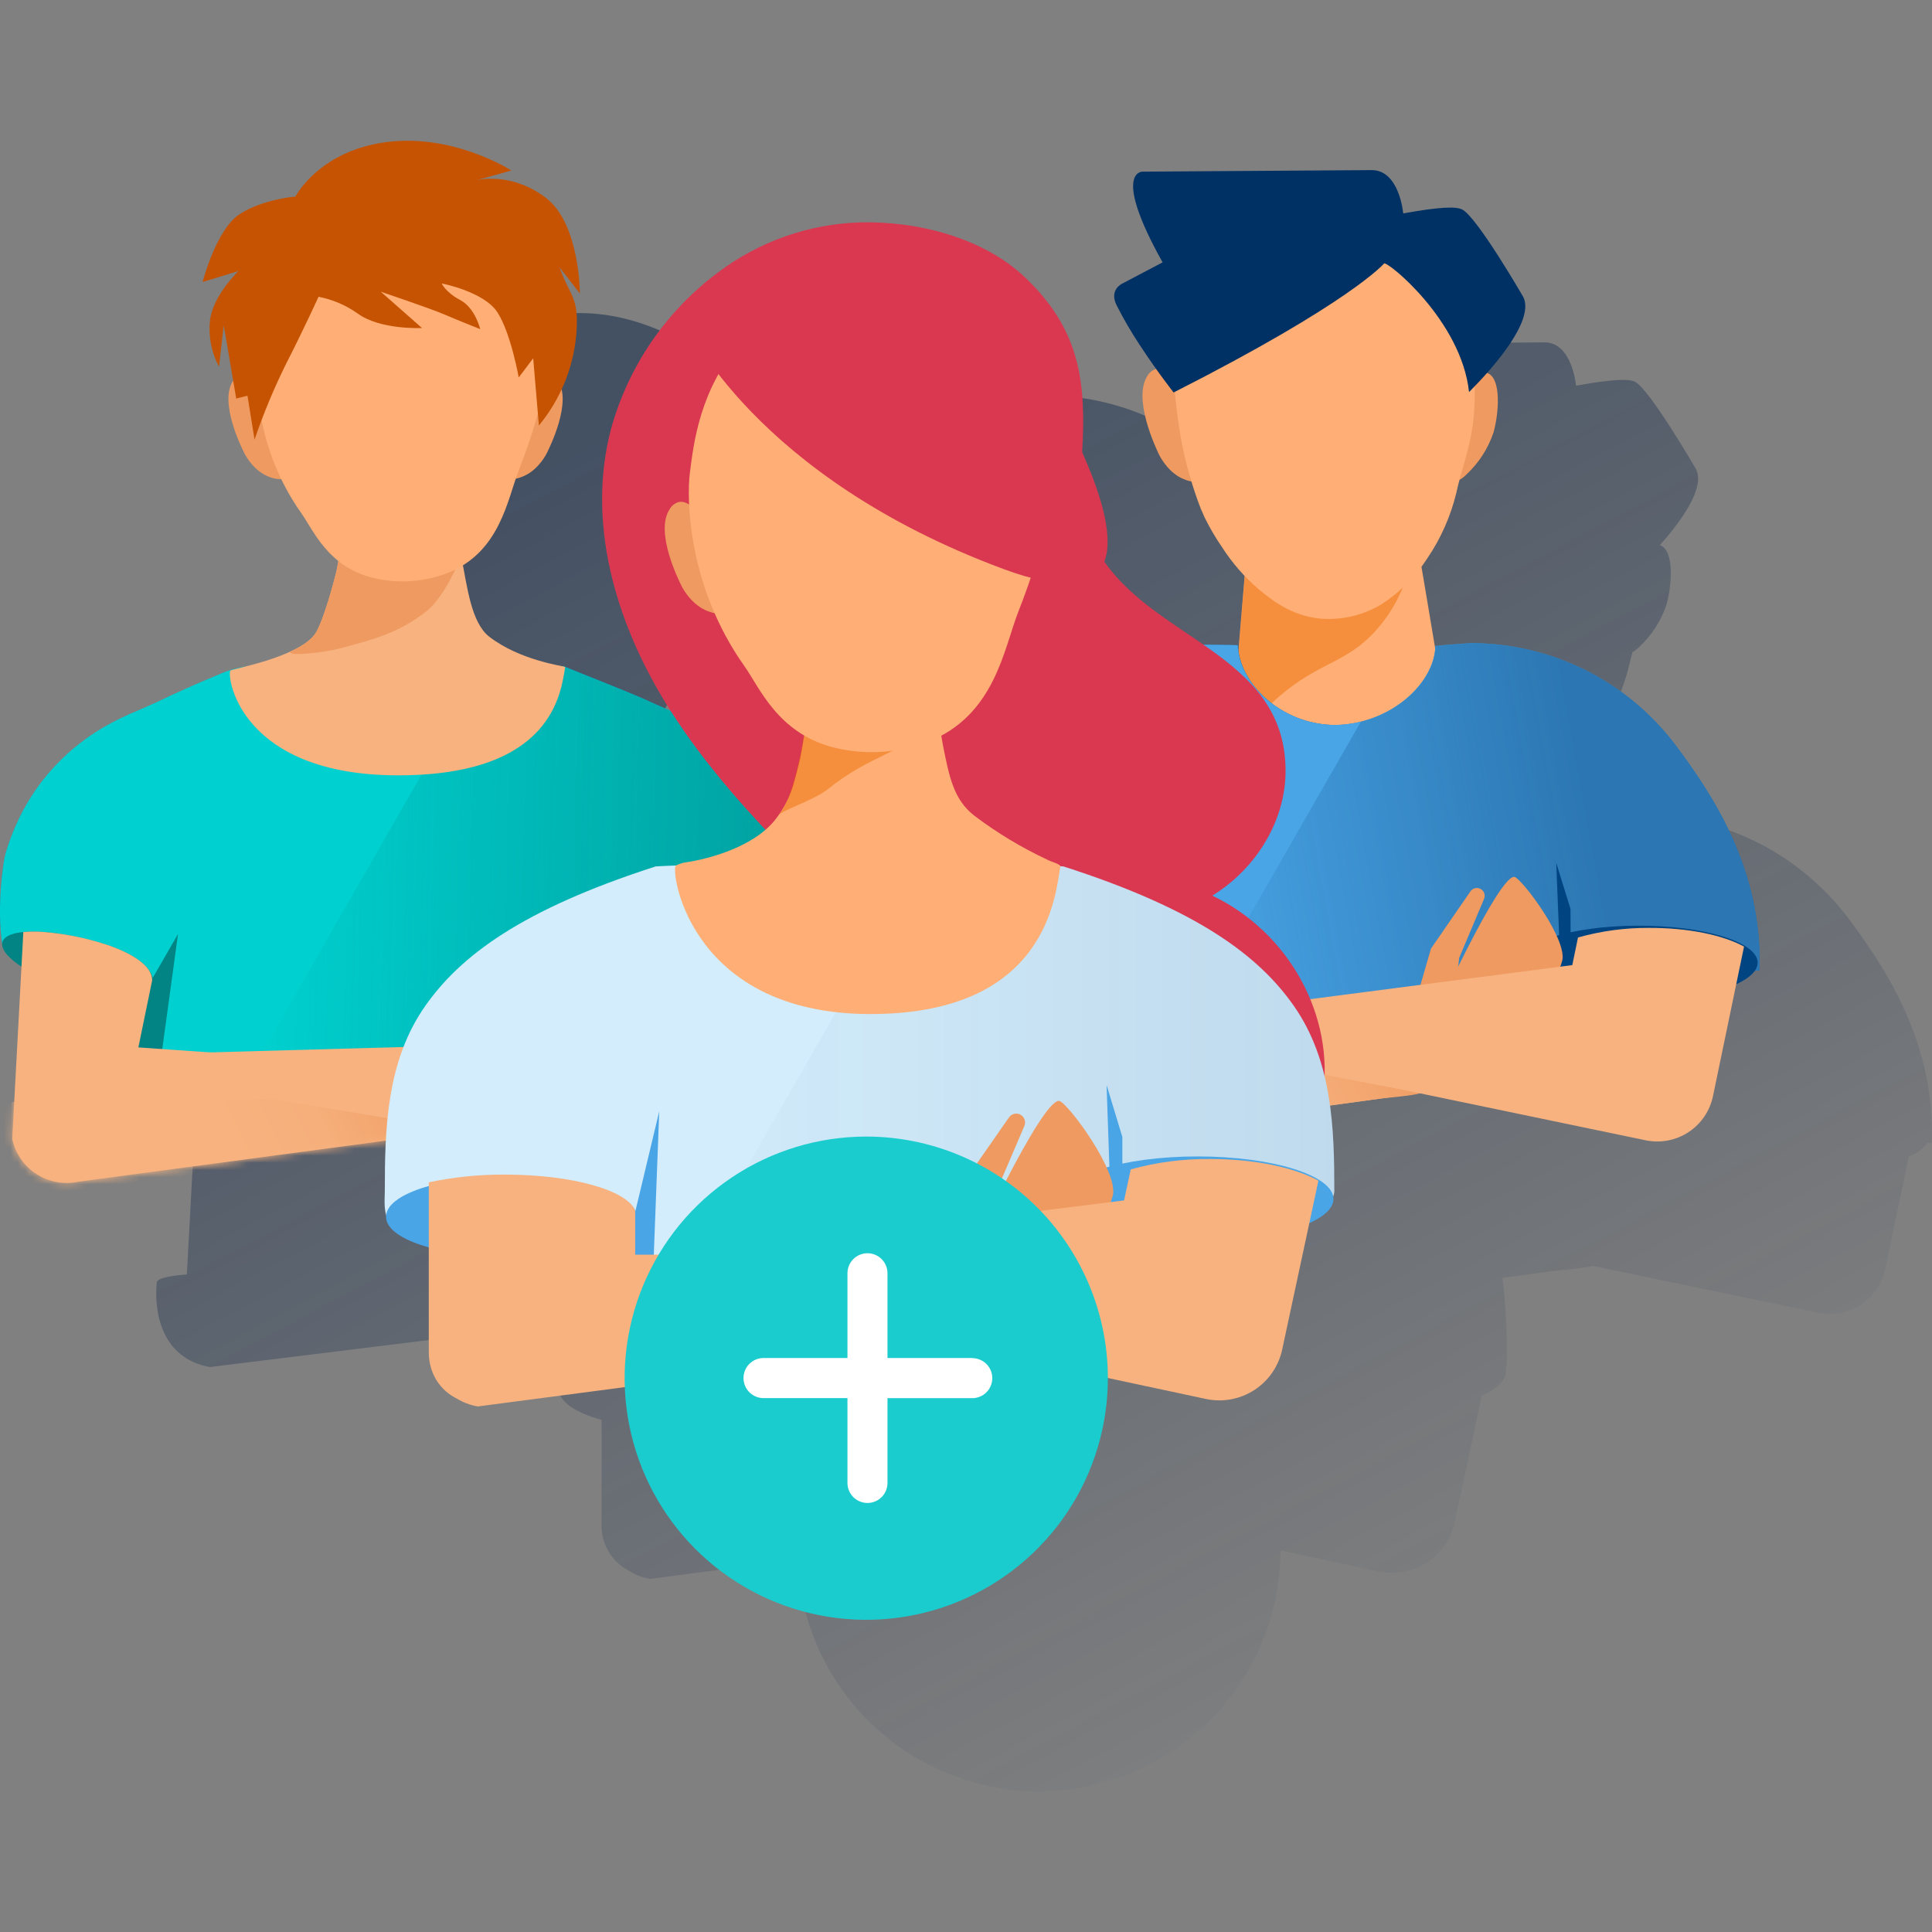
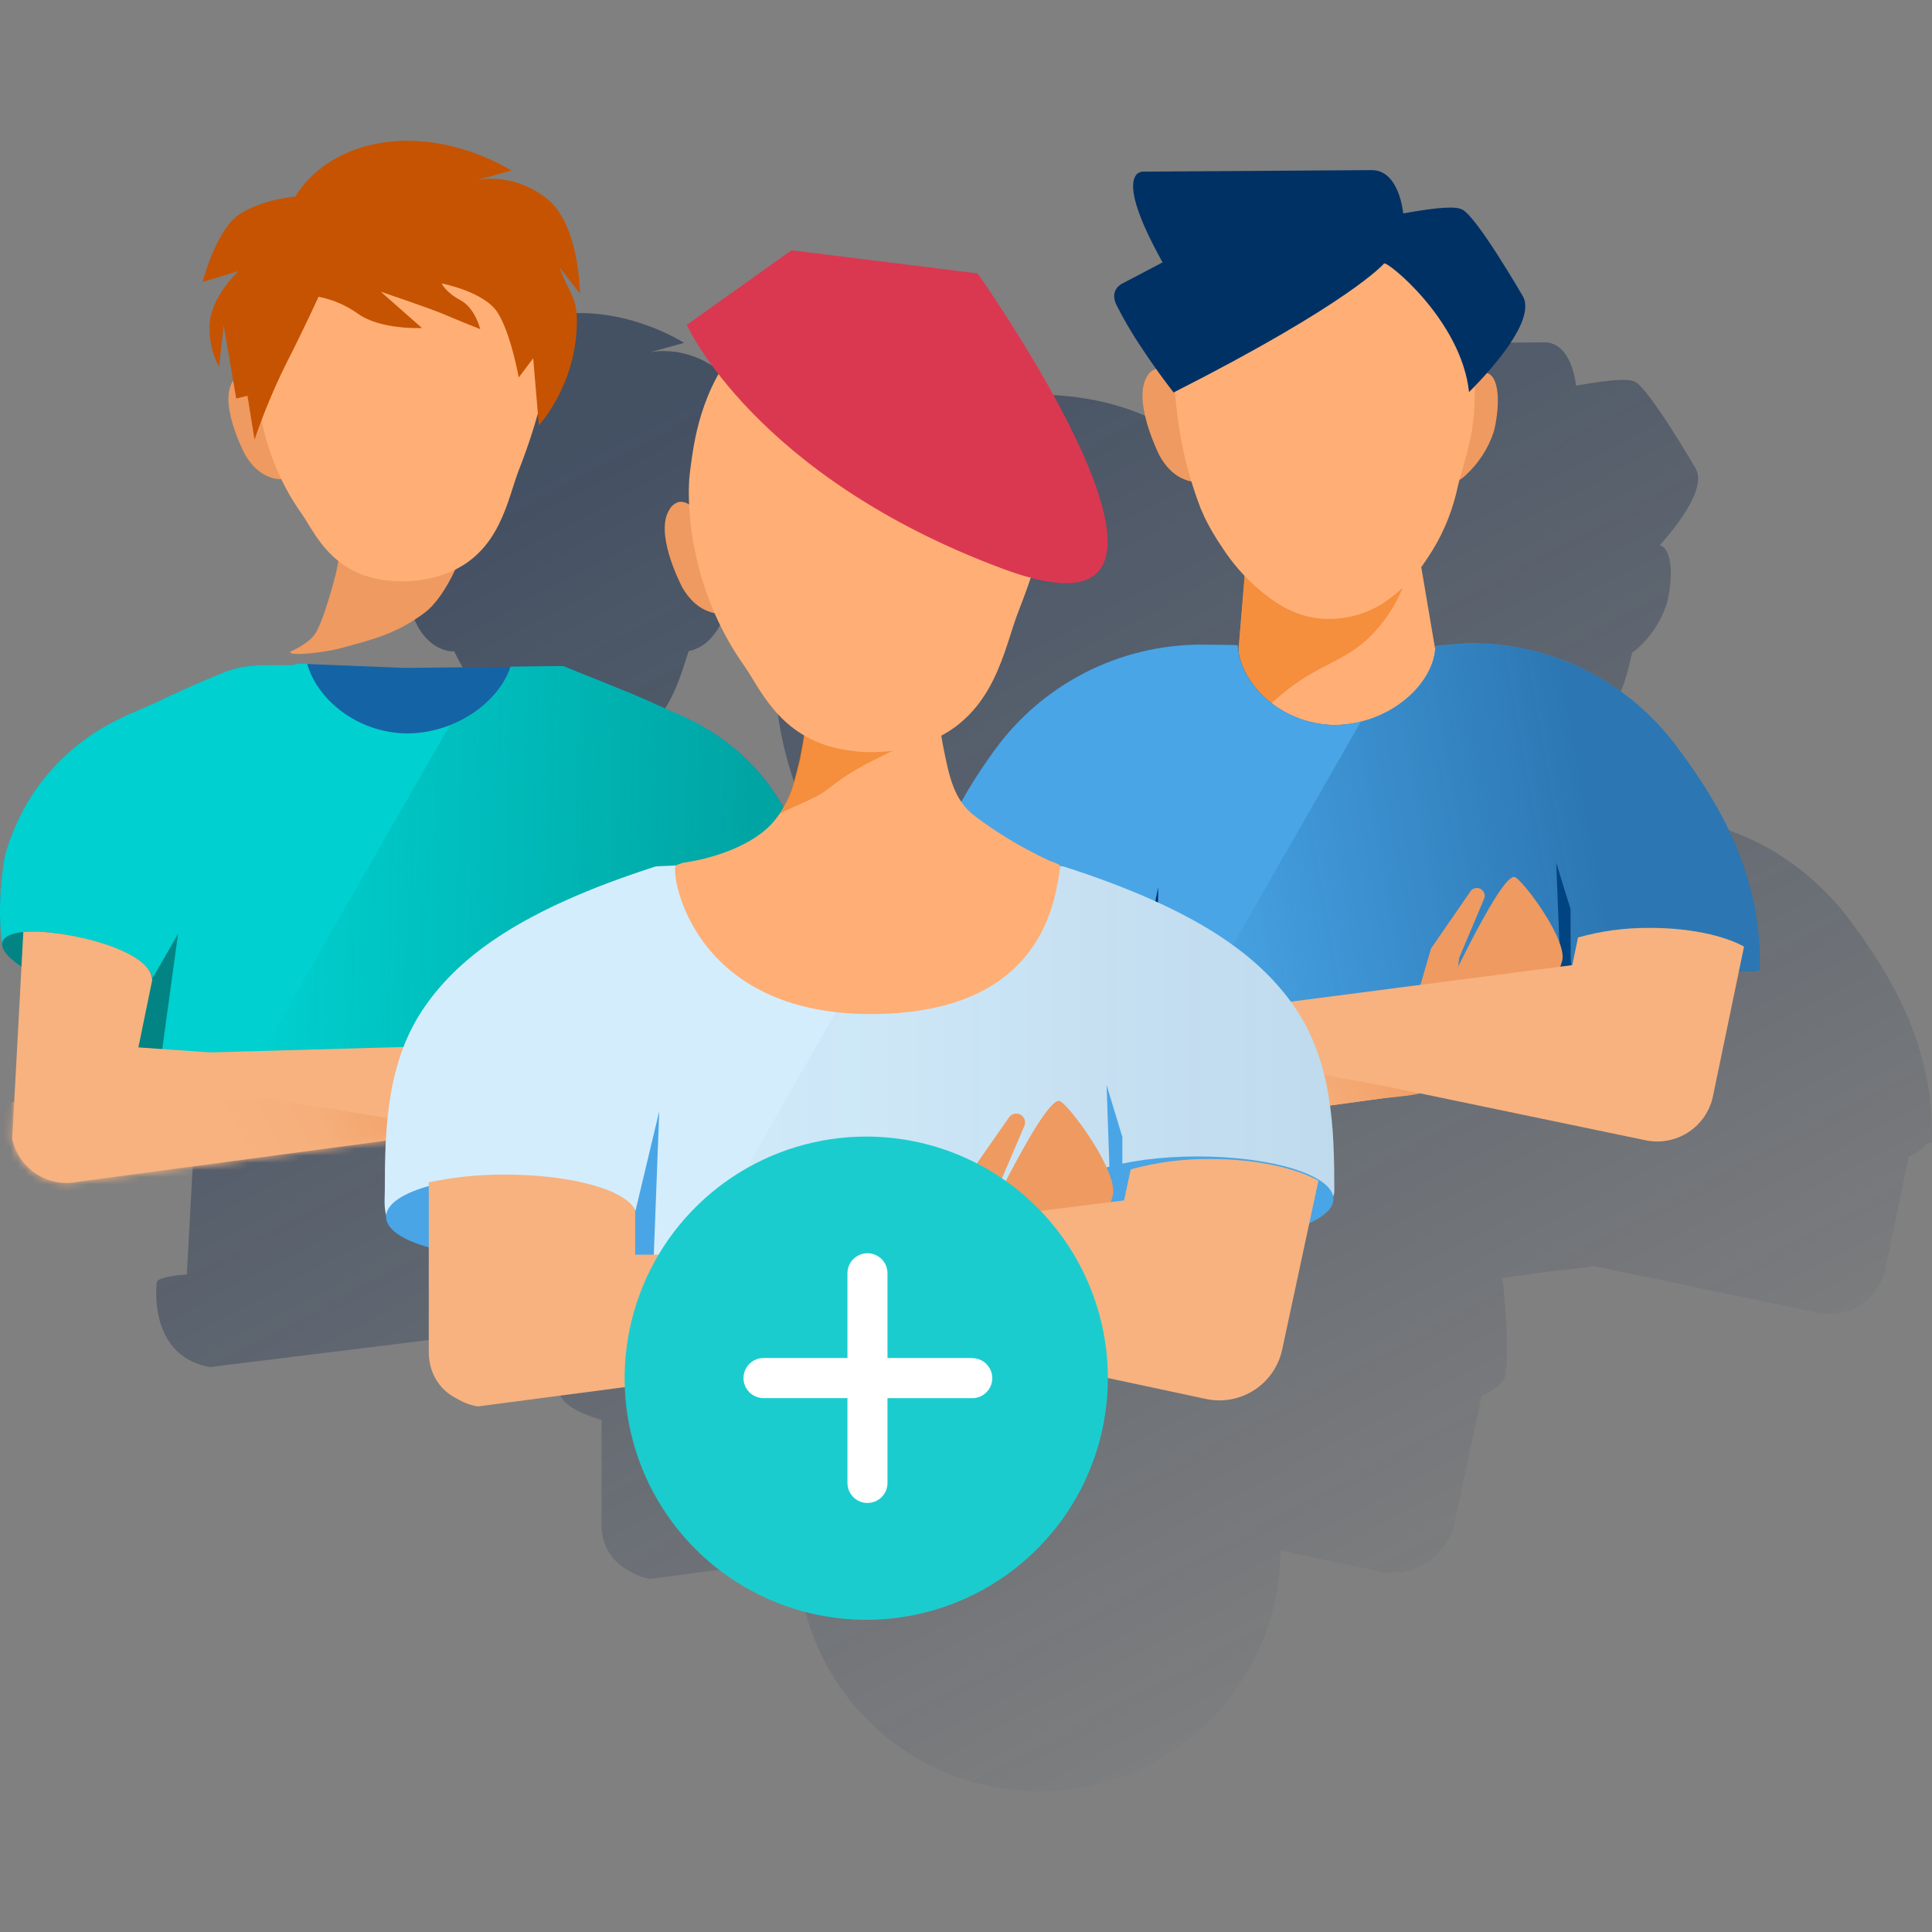
<svg xmlns="http://www.w3.org/2000/svg" width="270" height="270" viewBox="0 0 270 270" fill="none">
  <rect x="0" y="0" width="270" height="270" fill="#808080" stroke="none" />
  <g clip-path="url(#clip0_789_2391)">
    <path d="M258.37 128.406C256.204 125.528 253.626 122.986 250.719 120.861C247.729 118.66 244.409 116.946 240.884 115.782C237.231 114.597 233.412 114.001 229.572 114.016C229.514 114.016 225.998 114.262 224.985 114.378C224.891 114.382 224.799 114.396 224.71 114.422C224.71 114.422 224.71 114.465 224.71 114.484C224.71 114.504 224.71 114.653 224.71 114.74L223.002 104.61L222.785 103.337C223.079 102.936 223.369 102.531 223.639 102.111C225.505 99.358 226.866 96.293 227.657 93.062C227.792 92.421 227.956 91.779 228.139 91.132C228.445 90.971 228.725 90.765 228.969 90.52C230.783 88.87 232.14 86.78 232.91 84.452C233.629 81.818 233.995 77.124 232.129 76.251C232.075 76.251 232.018 76.213 231.965 76.193C234.709 73.101 238.51 68.08 236.952 65.446C236.952 65.446 230.527 54.376 228.491 53.358C227.633 52.928 225.559 52.953 220.252 53.903C220.252 53.903 219.727 47.791 215.8 47.849L183.852 48.066C183.852 48.066 179.424 47.849 186.621 60.748L181.016 63.695C181.016 63.695 179.087 64.544 180.21 66.763C181.175 68.664 182.247 70.508 183.423 72.286C184.253 73.545 185.034 74.698 185.724 75.663H185.671C185.138 75.844 184.696 76.227 184.441 76.729C182.511 79.922 185.623 86.574 186.144 87.655C186.414 88.185 187.591 90.312 189.689 91.089C189.996 91.228 190.321 91.324 190.654 91.374C191.045 92.662 191.474 93.935 191.956 95.189C192.116 95.546 192.313 95.966 192.487 96.395C193.211 97.876 194.046 99.3 194.986 100.655C195.895 102.059 196.933 103.375 198.087 104.586L197.209 115.121C197.173 114.849 197.15 114.575 197.142 114.301C197.142 114.267 195.772 114.243 194.421 114.229H192.376C187.393 110.765 181.918 107.562 178.474 102.57C179.772 99.193 178.122 93.458 175.387 87.341V87.312C175.951 77.501 175.141 70.188 167.326 62.798C161.629 57.41 152.503 54.974 144.365 55.181C137.169 55.403 130.22 57.854 124.477 62.195C117.217 67.618 111.97 75.305 109.567 84.042C106.123 97.008 110.049 110.847 117.285 122.506C117.482 122.834 117.695 123.148 117.897 123.471L115.21 122.275C112.837 121.127 104.7 117.962 102.915 117.205H102.727C101.236 116.891 96.287 115.96 92.568 113.081C90.228 111.272 89.577 106.901 88.868 103.086C93.725 100.052 95.004 94.702 96.243 90.988C96.528 90.939 96.806 90.86 97.073 90.751C99.118 90.013 100.266 88.021 100.527 87.544C100.976 86.646 103.421 81.678 102.645 78.494C103.774 76.062 104.463 73.449 104.68 70.776C105.081 65.509 103.846 65.682 102.321 61.433L105.177 65.108C105.177 65.108 105.177 55.427 100.484 51.785C95.631 48.027 90.778 49.253 90.778 49.253L95.602 47.916C95.602 47.916 86.499 42.002 76.263 44.275C68.29 46.05 65.454 51.558 65.454 51.558C65.454 51.558 60.842 51.91 57.605 54.062C54.368 56.213 52.487 63.502 52.487 63.502L57.523 61.958C57.523 61.958 53.877 65.374 53.51 68.992C53.3 71.186 53.745 73.393 54.788 75.335L55.444 69.546L56.766 77.264C56.766 77.298 56.722 77.322 56.703 77.356C54.817 80.327 57.856 86.521 58.367 87.519C58.628 88.002 59.771 89.989 61.816 90.727C62.342 90.944 62.908 91.046 63.476 91.026C64.269 92.682 65.201 94.266 66.264 95.763C67.422 97.394 68.729 100.298 71.449 102.473C71.367 102.922 71.29 103.37 71.199 103.819C70.977 104.818 69.293 111.315 68.063 112.839C67.89 113.056 67.7 113.257 67.494 113.442L67.282 113.621L67.19 113.693L66.881 113.93C64.334 115.748 59.93 116.867 57.716 117.422C57.364 117.494 57.012 117.586 56.65 117.692L56.414 117.769C55.95 117.915 55.494 118.086 55.049 118.281C52.208 119.443 49.656 120.586 47.514 121.595L46.139 122.246L43.245 123.529C42.637 123.77 42.015 124.04 41.373 124.359L41.132 124.465C40.939 124.556 40.741 124.662 40.548 124.764C39.883 125.097 39.212 125.454 38.532 125.859C38.17 126.071 37.818 126.293 37.466 126.524C36.016 127.466 34.649 128.529 33.38 129.703C32.99 130.065 32.609 130.432 32.237 130.813C31.866 131.194 31.6 131.493 31.272 131.84C29.834 133.473 28.582 135.261 27.539 137.17C27.269 137.653 27.013 138.169 26.772 138.68C26.041 140.209 25.436 141.795 24.963 143.422C24.821 144.007 24.713 144.6 24.64 145.197C24.48 146.326 24.317 147.87 24.244 149.582C24.153 151.231 24.171 152.884 24.297 154.531C24.341 154.975 24.389 155.414 24.452 155.848C24.273 156.784 25.291 157.975 27.134 159.196L26.116 178.095C24.529 178.225 21.972 178.539 21.905 179.219C21.504 183.237 22.503 189.831 29.333 191.047L77.986 185.046C77.923 186.903 77.913 188.746 77.913 190.555C77.913 191.433 77.759 192.687 78.101 193.932C78.097 194.004 78.097 194.076 78.101 194.149C78.101 195.871 80.364 197.405 84.073 198.427V213.087C84.039 214.417 84.383 215.73 85.067 216.871C85.75 218.013 86.744 218.938 87.932 219.536C88.822 220.109 89.82 220.491 90.865 220.66L111.448 217.954C111.811 226.769 115.61 235.091 122.031 241.141C128.453 247.191 136.987 250.487 145.808 250.324C154.629 250.162 163.036 246.553 169.23 240.271C175.424 233.989 178.913 225.532 178.951 216.709V216.671L192.646 219.599C193.799 219.845 194.989 219.862 196.149 219.649C197.308 219.435 198.414 218.995 199.404 218.354C200.393 217.713 201.247 216.884 201.916 215.913C202.584 214.942 203.055 213.849 203.302 212.696L207.074 195.041C209.211 194.076 210.451 192.914 210.451 191.664C210.449 191.545 210.438 191.425 210.417 191.307C210.515 191.072 210.567 190.82 210.571 190.565C210.644 186.566 210.444 182.568 209.973 178.597L217.286 177.594C218.482 177.468 221.627 177.217 222.558 176.899L254.086 183.459C255.108 183.672 256.161 183.681 257.186 183.486C258.211 183.292 259.188 182.897 260.06 182.325C260.933 181.753 261.684 181.015 262.272 180.153C262.859 179.29 263.27 178.321 263.483 177.299L266.739 161.656C267.759 161.264 268.658 160.612 269.349 159.765C269.563 159.767 269.776 159.734 269.98 159.668C269.983 159.664 269.984 159.659 269.984 159.654C269.984 159.649 269.983 159.644 269.98 159.64C270.444 145.289 263.044 134.672 258.37 128.406Z" fill="url(#paint0_linear_789_2391)" />
    <path d="M112.205 119.362C111.573 117.185 110.71 115.083 109.629 113.091C108.364 110.771 106.79 108.634 104.95 106.738C103.081 104.815 100.964 103.149 98.655 101.784C97.777 101.258 96.904 100.819 96.055 100.39L95.809 100.284C95.192 99.99 94.579 99.719 93.99 99.478L91.048 98.166C88.675 97.018 80.542 93.854 78.752 93.101L56.5 93.342L41.812 92.749C40.037 93.497 35.541 92.108 30.852 94.196C27.384 95.619 24.326 97.013 21.943 98.161L19.049 99.444C18.441 99.686 17.819 99.956 17.172 100.274L16.931 100.38C16.082 100.792 15.215 101.257 14.331 101.774C12.033 103.143 9.924 104.809 8.06 106.728C6.215 108.63 4.635 110.772 3.362 113.096C2.28 115.087 1.417 117.19 0.786 119.367C0.492 120.331 -0.459 126.742 0.332 131.942C0.776 134.836 4.375 131.407 5.021 134.513L14.76 137.002L13.728 156.297L20.438 162.66L60.957 156.591L91.829 159.592L99.248 156.263L98.216 136.968L107.955 134.479C108.602 131.373 112.2 134.793 112.639 131.908C113.449 126.737 112.499 120.346 112.205 119.362Z" fill="#1464A5" />
    <path d="M112.656 131.944C112.217 134.838 108.619 131.413 107.972 134.52L98.233 137.009L98.305 138.359C94.099 138.133 90.945 137.949 90.945 137.949C90.945 140.134 95.363 146.15 99 151.345L99.266 156.284L93.569 158.851L57.873 154.837L29.48 159.574L19.013 161.32L13.707 156.284L13.914 152.425C18.159 146.55 22.968 140.038 22.968 137.93C22.968 137.93 19.259 139.522 14.522 141.027L14.729 136.965L4.99 134.476C4.344 131.37 0.745 134.79 0.306 131.905C-0.485 126.705 0.461 120.328 0.76 119.33C1.39 117.153 2.254 115.05 3.336 113.059C4.6 110.737 6.174 108.599 8.015 106.701C9.877 104.779 11.985 103.114 14.285 101.747C15.163 101.226 16.037 100.782 16.885 100.353L17.127 100.247C17.768 99.928 18.39 99.658 18.998 99.417L21.892 98.134C24.275 96.986 27.329 95.592 30.802 94.169C35.5 92.075 39.967 93.465 41.761 92.722L42.929 92.765C44.275 97.589 49.721 102.413 56.918 102.504C58.933 102.485 60.928 102.103 62.807 101.376C67.101 99.726 70.289 96.479 71.355 93.175L78.716 93.093C80.501 93.846 88.639 97.01 91.012 98.158L93.95 99.47C94.543 99.711 95.156 99.981 95.773 100.276L96.019 100.382C96.868 100.792 97.736 101.25 98.619 101.776C100.926 103.143 103.043 104.809 104.914 106.73C106.751 108.628 108.325 110.765 109.593 113.083C110.673 115.075 111.537 117.177 112.169 119.354C112.502 120.352 113.452 126.744 112.656 131.944Z" fill="#00D0CF" />
    <path d="M112.655 131.941C112.216 134.835 108.617 131.41 107.971 134.517L98.232 137.006L98.304 138.356C94.098 138.13 90.943 137.946 90.943 137.946C90.943 140.132 95.362 146.147 98.999 151.342L99.264 156.281L93.567 158.848L57.871 154.834L29.479 159.571L62.83 101.406C67.123 99.757 70.312 96.51 71.378 93.206L78.739 93.124C80.524 93.876 88.661 97.041 91.035 98.189L93.972 99.501C94.566 99.742 95.178 100.012 95.796 100.307L96.042 100.413C96.891 100.823 97.759 101.281 98.642 101.807C100.949 103.174 103.065 104.84 104.937 106.761C106.774 108.659 108.348 110.796 109.616 113.114C110.696 115.106 111.56 117.208 112.192 119.385C112.5 120.349 113.451 126.741 112.655 131.941Z" fill="url(#paint1_linear_789_2391)" />
    <path d="M20.988 137.279L24.881 130.525L22.165 150.341L20.597 151.248L17.447 145.585" fill="#028484" />
    <path d="M0.346 131.641C-0.248 133.643 4.967 136.947 12.014 139.002C19.062 141.057 18.41 140.994 18.989 139.002C19.341 137.801 21.401 136.87 21.401 136.87C20.919 134.323 16.93 132.606 14.166 131.795C7.099 129.707 0.953 129.644 0.346 131.641Z" fill="#028484" />
    <path d="M14.133 131.776C16.863 132.577 21.268 134.439 21.268 136.99L19.338 146.377L84.579 150.931C83.648 151.698 81.647 155.605 80.383 155.871L10.95 165.147C8.931 165.579 6.823 165.191 5.09 164.07C3.357 162.948 2.14 161.184 1.707 159.165L3.261 130.247C4.14 130.174 5.023 130.165 5.904 130.223C8.696 130.437 11.455 130.958 14.133 131.776Z" fill="#F7B27F" />
-     <path d="M78.989 93.214C78.386 96.735 77.305 108.355 55.647 108.355C33.887 108.355 31.683 94.945 32.184 93.71C32.898 93.382 41.349 91.892 43.916 88.757C45.141 87.232 46.81 80.735 47.046 79.736C47.489 77.572 47.789 75.38 47.943 73.176C47.996 72.525 48.054 71.835 48.117 71.068C48.286 68.936 48.474 66.244 48.701 62.867C48.723 62.435 48.799 62.007 48.927 61.594C49.009 61.347 49.117 61.109 49.251 60.885C51.58 56.978 61.334 56.326 63.592 59.438C64.185 60.258 64.112 61.155 64.021 62.134V62.264C63.81 64.496 63.72 66.738 63.751 68.979C63.751 69.462 63.751 69.915 63.751 70.368C63.751 71.145 63.818 71.883 63.862 72.582C63.963 74.411 64.18 76.232 64.513 78.033C65.304 82.047 65.854 87.015 68.372 88.978C72.689 92.312 78.613 93.03 78.989 93.214Z" fill="#F7B27F" />
    <path d="M63.744 79.33C63.917 78.925 64.101 78.505 64.265 78.062L64.361 77.275C64.109 75.719 63.938 74.151 63.85 72.577C63.802 71.868 63.753 71.13 63.739 70.363V70.122L48.226 69.533C48.182 70.073 48.144 70.604 48.1 71.077C48.038 71.844 47.98 72.524 47.927 73.185C47.772 75.389 47.474 77.58 47.034 79.745C46.812 80.744 45.105 87.246 43.904 88.77C43.19 89.668 41.974 90.43 40.57 91.071C40.194 91.78 45.394 91.197 47.603 90.589C52.461 89.296 55.563 88.457 59.335 85.635C60.767 84.564 62.33 82.446 63.744 79.33Z" fill="#EF9A60" />
    <path d="M92.024 137.279L88.131 130.525L90.842 150.341L92.415 151.248L95.564 145.585" fill="#1973B8" />
    <path d="M112.664 131.641C113.252 133.643 108.023 136.947 100.99 139.002C93.957 141.057 94.594 140.994 94.02 139.002C93.663 137.801 91.608 136.87 91.608 136.87C92.09 134.323 96.075 132.606 98.844 131.795C105.91 129.707 112.08 129.644 112.664 131.641Z" fill="#1973B8" />
    <path d="M66.555 151.841L69.71 141.142L69.797 140.848L69.894 140.713L75.161 133.144C75.224 133.014 75.314 132.898 75.423 132.803C75.533 132.709 75.66 132.637 75.799 132.594C75.937 132.55 76.082 132.535 76.226 132.549C76.371 132.564 76.51 132.607 76.637 132.678C76.763 132.748 76.875 132.843 76.963 132.958C77.052 133.072 77.116 133.204 77.152 133.344C77.188 133.484 77.196 133.631 77.173 133.774C77.151 133.917 77.1 134.054 77.023 134.177L76.984 134.273L73.309 142.83L73.613 142.121L72.286 153.264C72.179 154.037 71.773 154.736 71.155 155.212C70.537 155.688 69.758 155.903 68.984 155.81C68.209 155.717 67.502 155.324 67.015 154.715C66.528 154.107 66.298 153.331 66.377 152.555C66.396 152.392 66.429 152.231 66.473 152.073L66.555 151.841Z" fill="#EF9A60" />
    <path d="M70.741 157.216C71.319 157.964 73.741 159.594 74.436 159.063C78.406 156.005 86.837 146.218 87.672 142.817C88.81 140.063 82.158 131.144 81.227 131.09C79.076 130.965 70.384 149.763 70.384 149.763C63.611 156.348 69.178 155.175 70.741 157.216Z" fill="#EF9A60" />
    <mask id="mask0_789_2391" style="mask-type:luminance" maskUnits="userSpaceOnUse" x="1" y="130" width="84" height="36">
      <path d="M14.136 131.781C16.866 132.582 21.27 134.444 21.27 136.996L19.34 147.222L84.582 150.936C83.651 151.703 81.649 155.611 80.385 155.876L10.952 165.152C8.933 165.584 6.825 165.197 5.092 164.075C3.359 162.953 2.142 161.189 1.71 159.171L3.263 130.252C4.142 130.179 5.026 130.171 5.906 130.228C8.698 130.442 11.458 130.963 14.136 131.781Z" fill="white" />
    </mask>
    <g mask="url(#mask0_789_2391)">
      <path d="M71.724 158.744C66.495 157.533 52.608 155.189 46.805 153.52L3.222 153.92C3.222 153.92 -2.127 154.142 -2.224 155.126C-2.624 159.145 -1.626 165.739 5.205 166.954L65.294 159.545C66.249 159.419 70.518 159.145 71.724 158.744Z" fill="url(#paint2_linear_789_2391)" />
    </g>
    <path d="M98.872 131.777C96.142 132.577 91.738 134.439 91.738 136.991L93.715 145.278L24.49 147.208C25.421 147.98 30.471 152.263 31.725 152.543L101.187 164.072C103.204 164.505 105.311 164.121 107.044 163.002C108.777 161.883 109.995 160.121 110.43 158.105L109.764 130.276C108.884 130.211 108.001 130.211 107.121 130.276C104.325 130.475 101.559 130.978 98.872 131.777Z" fill="#F7B27F" />
    <path d="M37.716 55.46C37.716 55.46 35.593 51.847 33.736 52.272C33.22 52.437 32.789 52.797 32.535 53.275C30.649 56.246 33.688 62.44 34.199 63.438C34.46 63.921 35.603 65.908 37.648 66.651C38.44 66.98 39.315 67.046 40.147 66.839C40.448 66.758 40.733 66.628 40.991 66.453C43.22 64.36 37.716 55.46 37.716 55.46Z" fill="#EF9A60" />
-     <path d="M72.846 55.46C72.846 55.46 74.964 51.847 76.821 52.272C77.338 52.435 77.769 52.796 78.022 53.275C79.913 56.246 76.869 62.44 76.363 63.438C76.102 63.921 74.954 65.908 72.909 66.651C72.118 66.98 71.242 67.046 70.41 66.839C70.111 66.758 69.828 66.627 69.571 66.453C67.343 64.36 72.846 55.46 72.846 55.46Z" fill="#EF9A60" />
    <path d="M36.028 50.235C35.666 53.096 35.777 62.777 42.091 71.691C43.785 74.074 45.806 79.188 52.096 80.755C55.532 81.59 59.14 81.368 62.448 80.118C69.948 77.224 70.918 69.694 72.549 65.585C75.534 58.002 76.764 51.523 76.557 50.052C76.147 46.965 75.24 40.139 69.621 34.582C67.698 32.777 65.432 31.377 62.958 30.465C60.483 29.554 57.851 29.149 55.217 29.276C52.632 29.393 50.096 30.028 47.761 31.143C45.426 32.259 43.339 33.832 41.623 35.769C37.19 40.974 36.472 46.685 36.028 50.235Z" fill="#FFAF75" />
    <path d="M35.573 61.435C36.813 57.805 38.289 54.26 39.992 50.822C42.524 45.868 44.516 41.474 44.516 41.474C46.474 41.853 48.329 42.644 49.958 43.794C53.141 46.139 58.973 45.84 58.973 45.84L53.214 40.765C53.214 40.765 60.184 43.124 61.964 43.891C63.744 44.658 67.116 45.999 67.116 45.999C67.116 45.999 66.402 43.032 64.328 41.937C62.253 40.842 61.732 39.612 61.732 39.612C61.732 39.612 67.641 40.746 69.518 43.65C71.394 46.553 72.494 52.752 72.494 52.752L74.515 50.07L75.311 59.462C78.314 55.835 80.14 51.379 80.545 46.688C80.95 41.421 79.71 41.595 78.186 37.345L81.042 41.025C81.042 41.025 81.042 31.339 76.348 27.697C71.496 23.94 66.643 25.17 66.643 25.17L71.467 23.829C71.467 23.829 62.331 17.915 52.085 20.192C44.111 21.962 41.28 27.471 41.28 27.471C41.28 27.471 36.663 27.823 33.427 29.974C30.19 32.126 28.309 39.414 28.309 39.414L33.345 37.871C33.345 37.871 29.698 41.286 29.331 44.908C29.123 47.101 29.568 49.306 30.61 51.247L31.266 45.458L33.012 55.699L34.584 55.299L35.573 61.435Z" fill="#C65302" />
-     <path d="M202.048 99.435C201.634 100.149 196.535 106.159 187.235 106.622C178.34 107.071 172.923 100.409 172.349 99.681L174.688 71.462L197.427 72.229L198.874 80.507L202.048 99.435Z" fill="#FFAF75" />
+     <path d="M202.048 99.435C201.634 100.149 196.535 106.159 187.235 106.622C178.34 107.071 172.923 100.409 172.349 99.681L174.688 71.462L197.427 72.229L202.048 99.435Z" fill="#FFAF75" />
    <path opacity="0.48" d="M196.5 80.882C195.491 83.867 193.819 86.585 191.609 88.831C187.75 92.666 184.195 92.729 178.98 97.152C177.297 98.564 175.772 100.154 174.432 101.894C174.094 101.576 173.694 101.195 173.317 100.789C173.023 100.452 172.603 100.008 172.353 99.709C173.134 90.298 173.906 81.301 174.687 71.895L197.422 72.662C197.116 75.395 196.809 78.135 196.5 80.882Z" fill="#EA6B02" />
    <path d="M234.263 104.302C230.926 99.816 226.583 96.175 221.583 93.673C216.583 91.17 211.066 89.876 205.475 89.894C205.402 89.894 200.612 90.231 200.607 90.299C200.525 95.403 194.433 101.201 186.619 101.326C178.814 101.263 173.146 95.282 173.011 90.193C173.011 90.125 167.758 90.096 167.705 90.096C162.111 90.131 156.605 91.48 151.628 94.034C146.652 96.588 142.346 100.275 139.056 104.799C134.445 111.113 127.851 121.798 127.735 136.154C127.653 146.809 154.642 135.059 154.642 135.059C154.642 139.024 136.794 159.534 140.754 158.989L187.786 150.885L230.558 155.497C234.523 155.979 219.015 138.715 218.981 134.755C218.981 134.755 245.874 136.202 245.893 135.56C246.337 121.185 238.932 110.568 234.263 104.302Z" fill="#1464A5" />
    <path d="M245.898 135.52C245.898 136.147 218.982 134.714 218.982 134.714C219.006 138.689 234.514 155.972 230.559 155.456L187.758 150.874L158.613 155.895L140.726 158.978C136.766 159.523 154.638 139.012 154.614 135.047C154.614 135.047 127.625 146.798 127.712 136.142C127.827 121.801 134.421 111.116 139.028 104.788C142.318 100.263 146.625 96.575 151.602 94.021C156.579 91.467 162.087 90.119 167.681 90.085C167.754 90.085 172.987 90.114 172.987 90.181C173.055 92.723 174.507 95.487 176.919 97.634C179.593 99.99 183.031 101.297 186.595 101.314C187.794 101.295 188.986 101.141 190.15 100.856C196.185 99.375 200.516 94.585 200.584 90.287C200.584 90.22 205.379 89.882 205.446 89.882C211.04 89.858 216.561 91.147 221.566 93.646C226.57 96.146 230.918 99.785 234.259 104.271C238.933 110.566 246.332 121.184 245.898 135.52Z" fill="#49A5E6" />
    <path d="M245.905 135.521C245.905 136.148 218.989 134.715 218.989 134.715C219.013 138.69 234.521 155.974 230.566 155.457L187.765 150.875L158.62 155.896L190.172 100.872C196.206 99.391 200.538 94.601 200.606 90.303C200.606 90.236 205.4 89.898 205.468 89.898C211.062 89.873 216.583 91.163 221.587 93.662C226.592 96.161 230.939 99.801 234.28 104.287C238.94 110.568 246.34 121.185 245.905 135.521Z" fill="url(#paint3_linear_789_2391)" />
    <path d="M159.465 137.32C159.465 140.055 152.398 142.313 143.662 142.361C134.926 142.409 127.816 140.224 127.816 137.494C127.816 134.764 134.883 132.511 143.623 132.463C152.364 132.414 159.45 134.585 159.465 137.32Z" fill="#002E65" />
    <path d="M161.866 123.977L161.606 140.088L158.716 139.268L161.866 123.977Z" fill="#002E65" />
    <path d="M219.477 127.007L217.485 120.577L218.281 140.326L220.509 141.155L219.515 134.18" fill="#004481" />
-     <path d="M245.634 134.531C245.634 137.425 238.138 139.837 228.852 139.876C219.566 139.914 212.032 137.609 212.012 134.709C211.993 131.81 219.513 129.403 228.799 129.365C238.085 129.326 245.615 131.627 245.634 134.531Z" fill="#004481" />
    <path d="M196.729 143.807L199.894 132.866L199.985 132.563L200.077 132.427L205.427 124.671C205.495 124.544 205.588 124.432 205.7 124.342C205.812 124.251 205.941 124.183 206.079 124.142C206.218 124.101 206.362 124.088 206.506 124.103C206.649 124.118 206.788 124.161 206.915 124.23C207.041 124.298 207.153 124.391 207.244 124.503C207.335 124.615 207.403 124.744 207.444 124.882C207.485 125.02 207.498 125.165 207.483 125.309C207.468 125.452 207.425 125.591 207.356 125.718L207.318 125.814L203.623 134.574L203.926 133.831L202.643 145.22C202.613 145.628 202.501 146.026 202.313 146.389C202.126 146.753 201.867 147.075 201.552 147.336C201.237 147.597 200.872 147.792 200.48 147.908C200.088 148.025 199.676 148.062 199.27 148.015C198.863 147.969 198.47 147.842 198.115 147.64C197.759 147.438 197.447 147.167 197.199 146.842C196.95 146.517 196.77 146.145 196.668 145.749C196.567 145.352 196.547 144.939 196.609 144.535C196.629 144.372 196.661 144.211 196.705 144.053L196.729 143.807Z" fill="#EF9A60" />
    <path d="M201.052 149.27C201.645 150.032 204.428 152.647 205.162 152.102C209.185 148.961 217.423 137.953 218.253 134.48C219.401 131.668 212.561 122.595 211.611 122.546C209.416 122.431 200.646 141.668 200.646 141.668C193.777 148.421 199.445 147.205 201.052 149.27Z" fill="#EF9A60" />
    <path d="M159.689 142.1L159.655 136.683C158.69 134.175 151.845 132.26 143.548 132.308C140.368 132.297 137.196 132.632 134.089 133.307L134.205 154.314C134.205 158.332 137.499 161.14 141.513 160.585L229.025 148.574C230.771 148.295 232.388 147.486 233.658 146.256C234.927 145.027 235.787 143.436 236.121 141.7L159.689 142.1Z" fill="#F7B27F" />
    <path d="M198.461 152.787C193.917 151.764 181.848 149.786 176.803 148.368L138.96 148.908C138.96 148.908 134.32 149.125 134.252 149.979C133.934 153.472 133.968 159.747 139.896 160.77L192.88 153.534C193.71 153.409 197.415 153.139 198.461 152.787Z" fill="url(#paint4_linear_789_2391)" />
    <path d="M230.384 129.674C227.053 129.661 223.736 130.112 220.529 131.015L219.729 134.874L156.311 143.113C157.291 143.914 158.449 144.468 159.687 144.729L229.989 159.359C232.052 159.787 234.201 159.379 235.964 158.224C237.726 157.069 238.959 155.262 239.39 153.199L243.732 132.288C240.804 130.682 235.922 129.645 230.384 129.674Z" fill="#F7B27F" />
    <path d="M165.599 55C165.599 55 163.424 51.141 161.518 51.57C160.986 51.754 160.545 52.136 160.288 52.636C158.359 55.83 161.47 62.482 161.991 63.562C162.261 64.093 163.438 66.22 165.536 66.997C166.341 67.357 167.245 67.43 168.098 67.204C168.406 67.118 168.697 66.977 168.956 66.789C171.228 64.585 165.599 55 165.599 55Z" fill="#EF9A60" />
    <path d="M204.034 53.824C204.608 53.293 206.585 51.547 207.96 52.174C209.827 53.023 209.46 57.717 208.742 60.374C207.97 62.7 206.613 64.789 204.801 66.438C204.307 66.943 203.668 67.28 202.972 67.403C202.828 67.422 202.682 67.422 202.538 67.403C202.003 67.191 202.051 64.234 204.034 53.824Z" fill="#EF9A60" />
    <path d="M185.842 27.796C182.113 27.623 178.472 24.135 175.153 25.867C172.484 27.262 170.13 29.189 168.236 31.53C164.666 37.145 163.851 41.877 163.687 44.733C163.576 46.609 163.73 48.592 164.044 52.614C164.218 55.778 164.598 58.926 165.182 62.04C165.8 65.124 166.677 68.149 167.806 71.085C167.965 71.442 168.163 71.861 168.337 72.291C169.062 73.771 169.897 75.195 170.836 76.55C172.21 78.677 173.88 80.598 175.794 82.257C177.671 83.81 180.319 85.98 184.356 86.439C187.414 86.727 190.484 86.02 193.107 84.422C195.667 82.759 197.843 80.569 199.489 77.997C201.355 75.243 202.716 72.179 203.507 68.948C204.168 65.812 205.436 62.725 205.87 58.958C206.406 54.361 205.87 49.744 205.87 45.934C205.45 43.057 204.689 40.242 203.603 37.545C202.831 35.616 196.146 35.572 195.056 33.826C193.367 31.303 196.874 27.42 194.245 25.905C191.693 24.482 188.77 27.951 185.842 27.796Z" fill="#FFAF75" />
    <path d="M212.801 41.366C212.801 41.366 206.381 30.271 204.34 29.278C203.482 28.849 201.407 28.873 196.101 29.823C196.101 29.823 195.575 23.711 191.649 23.774L159.701 23.986C159.701 23.986 155.273 23.769 162.475 36.668L156.865 39.615C156.865 39.615 154.935 40.464 156.059 42.683C157.023 44.587 158.098 46.432 159.277 48.211C161.828 52.099 164.014 54.849 164.014 54.849C188.808 42.273 193.419 36.832 193.419 36.832C193.757 36.349 204.234 44.748 205.3 54.795C205.281 54.771 215.155 45.346 212.801 41.366Z" fill="#003165" />
-     <path d="M100.325 38.089C106.068 33.748 113.018 31.298 120.213 31.08C128.356 30.867 137.477 33.303 143.174 38.691C150.989 46.081 151.799 53.394 151.235 63.206C150.965 67.861 151.018 72.733 153.348 76.9C160.303 89.341 179.521 91.058 179.661 107.565C179.719 114.449 175.754 121.26 169.425 125.167C180.332 130.391 186.52 142.19 184.861 153.145C183.202 164.1 174.201 173.762 162.735 177.905C151.196 182.068 137.651 180.24 126.074 176.892C115.018 173.689 108.873 159.416 109.9 149.816C110.165 147.337 118.699 127.671 120.763 129.648C110.599 119.914 100.325 110.045 93.118 98.385C85.912 86.727 81.971 72.887 85.4 59.916C87.813 51.185 93.064 43.505 100.325 38.089Z" fill="#DA3851" />
    <path d="M99.044 73.542C99.044 73.542 96.792 69.707 94.824 70.165C94.274 70.339 93.814 70.722 93.545 71.231C91.543 74.386 94.77 80.947 95.311 82.017C95.591 82.529 96.806 84.646 98.977 85.428C99.816 85.78 100.746 85.853 101.63 85.635C101.947 85.544 102.248 85.404 102.522 85.22C104.886 82.992 99.044 73.542 99.044 73.542Z" fill="#EF9A60" />
    <path d="M167.779 177.105C167.779 173.787 170.056 172.04 170.813 172.04C181.425 172.04 186.471 168.823 186.471 166.455C186.471 157.772 186.23 148.279 180.779 140.522C175.922 133.61 167.437 127.126 148.605 121.082C148.528 121.053 141.022 120.745 139.579 120.754C139.304 120.754 137.954 120.754 136.955 120.701C136.121 126.615 129.527 133.103 120.584 133.219H119.667C110.709 133.103 104.13 126.615 103.295 120.701C102.297 120.778 100.946 120.754 100.671 120.754C99.224 120.754 91.713 121.053 91.646 121.082C72.833 127.126 64.329 133.624 59.471 140.522C53.996 148.279 53.779 157.748 53.779 166.455C53.779 168.823 52.646 173.984 63.277 173.984C64.035 173.984 72.148 179.088 72.148 182.407C72.148 184.698 82.331 180.911 76.268 181.924C70.175 190.848 78.82 189.859 82.249 189.411L121.013 184.727L167.876 191.524C171.305 191.967 170.075 190.848 163.983 181.924C157.919 180.916 167.779 179.397 167.779 177.105Z" fill="#D4EDFC" />
    <path d="M167.781 177.105C167.781 173.787 170.057 172.04 170.815 172.04C181.427 172.04 186.473 168.823 186.473 166.455C186.473 157.772 186.231 148.279 180.781 140.522C175.923 133.61 167.438 127.126 148.606 121.082C148.529 121.053 141.023 120.745 139.581 120.754C139.306 120.754 137.955 120.754 136.957 120.701C136.151 126.398 129.991 132.645 121.559 133.175L88.025 191.678L127.695 186.275L167.877 191.538C171.307 191.987 170.077 190.863 163.984 181.939C157.921 180.916 167.781 179.397 167.781 177.105Z" fill="url(#paint5_linear_789_2391)" />
    <path d="M88.989 170.027C88.989 173.114 80.977 175.622 71.107 175.622C61.238 175.622 53.949 173.128 53.949 170.041C53.949 166.954 61.238 164.441 71.107 164.441C80.977 164.441 88.989 166.93 88.989 170.027Z" fill="#49A5E6" />
    <path d="M92.132 155.291L91.264 178.122L87.274 175.638L92.132 155.291Z" fill="#49A5E6" />
    <path d="M156.853 158.904L154.644 151.625L155.42 173.939L157.934 174.89L156.853 167.007" fill="#49A5E6" />
    <path d="M186.352 167.557C186.352 170.837 177.853 173.49 167.366 173.49C156.879 173.49 148.375 170.828 148.375 167.557C148.375 164.287 156.879 161.614 167.366 161.614C177.853 161.614 186.352 164.277 186.352 167.557Z" fill="#49A5E6" />
    <path d="M131.059 177.744L134.696 165.405L134.802 165.062L134.908 164.908L140.996 156.177C141.168 155.919 141.431 155.735 141.732 155.662C142.034 155.589 142.352 155.632 142.623 155.783C142.894 155.934 143.098 156.181 143.195 156.476C143.292 156.77 143.275 157.091 143.147 157.373L143.104 157.479L138.878 167.353L139.225 166.519L137.706 179.374C137.656 179.824 137.517 180.259 137.298 180.655C137.079 181.051 136.783 181.4 136.429 181.681C136.074 181.963 135.668 182.171 135.232 182.294C134.797 182.418 134.341 182.454 133.892 182.4C133.443 182.347 133.008 182.205 132.614 181.983C132.219 181.761 131.873 181.463 131.594 181.106C131.316 180.749 131.111 180.341 130.99 179.905C130.87 179.469 130.838 179.013 130.895 178.564C130.916 178.38 130.951 178.197 131.001 178.019L131.059 177.744Z" fill="#EF9A60" />
    <path d="M135.909 183.959C136.574 184.827 139.715 187.818 140.53 187.186C145.098 183.66 154.47 171.267 155.435 167.355C156.747 164.186 149.073 153.897 148.002 153.849C145.522 153.704 135.494 175.387 135.494 175.387C127.699 182.946 134.085 181.6 135.909 183.959Z" fill="#EF9A60" />
    <path d="M88.77 175.338V169.198C87.69 166.357 79.977 164.152 70.604 164.152C67.016 164.127 63.435 164.49 59.924 165.233V188.961C59.924 193.505 63.6 196.679 68.125 196.1L167.055 183.076C169.028 182.772 170.86 181.868 172.302 180.487C173.744 179.106 174.726 177.316 175.115 175.358L88.77 175.338Z" fill="#F7B27F" />
    <path d="M132.96 187.896C127.833 186.71 114.21 184.399 108.518 182.769L65.766 183.15C65.766 183.15 60.517 183.372 60.459 184.331C60.078 188.272 60.078 195.368 66.769 196.555L126.651 188.682C127.587 188.567 131.779 188.297 132.96 187.896Z" fill="url(#paint6_linear_789_2391)" />
    <path d="M169.164 161.972C165.4 161.933 161.65 162.42 158.021 163.419L157.09 167.76L85.395 176.718C86.497 177.629 87.802 178.261 89.201 178.561L168.532 195.507C169.685 195.753 170.875 195.77 172.035 195.557C173.194 195.343 174.3 194.903 175.29 194.262C176.279 193.621 177.133 192.792 177.802 191.821C178.47 190.85 178.941 189.757 179.188 188.604L184.253 164.996C180.924 163.173 175.416 161.972 169.164 161.972Z" fill="#F7B27F" />
    <path d="M148.186 121.08C147.497 125.098 146.324 141.716 121.656 141.716C96.852 141.716 93.828 122.498 94.392 121.089C94.493 120.829 95.072 120.732 95.496 120.568C99.356 120.043 105.361 118.234 108.255 114.659C109.6 112.997 110.562 111.058 111.072 108.982C111.328 108.109 111.555 107.129 111.83 106.001C112.337 103.532 112.682 101.033 112.862 98.519C112.925 97.776 112.987 96.99 113.065 96.107C113.253 93.657 113.475 90.632 113.73 86.768C113.752 86.277 113.838 85.79 113.986 85.321C114.078 85.036 114.203 84.763 114.357 84.506C117.01 80.039 128.129 79.306 130.705 82.832C131.38 83.763 131.294 84.796 131.187 85.91V86.05C130.949 88.597 130.847 91.156 130.884 93.715V95.302C130.884 96.184 130.961 97.028 131.014 97.824C131.121 99.91 131.369 101.986 131.757 104.037C132.659 108.615 133.281 111.755 136.175 114.003C139.33 116.387 142.725 118.435 146.305 120.115C146.739 120.385 148.254 120.766 148.186 121.08Z" fill="#FFAF75" />
    <path opacity="0.48" d="M136.979 83.621C136.617 86.617 136.241 89.612 135.87 92.608C135.677 93.09 135.469 93.573 135.281 94.055C134.092 96.762 132.373 99.204 130.226 101.237C125.779 105.41 121.707 105.463 115.721 110.263C113.666 111.903 109.344 113.157 108.727 113.996C112.431 110.137 114.091 89.906 114.404 84.711C114.431 84.058 114.534 83.41 114.713 82.782L135.662 83.563L136.979 83.621Z" fill="#EA6B02" />
    <path d="M96.409 66.104C95.951 69.702 96.096 81.906 104.035 93.093C106.163 96.093 108.705 102.523 116.616 104.491C120.939 105.543 125.478 105.263 129.64 103.69C139.075 100.024 140.296 90.579 142.341 85.413C146.099 75.877 147.647 67.729 147.387 65.877C146.87 61.989 145.732 53.408 138.66 46.418C136.242 44.148 133.392 42.388 130.279 41.242C127.167 40.097 123.855 39.59 120.542 39.752C117.291 39.898 114.101 40.696 111.164 42.1C108.228 43.504 105.603 45.484 103.447 47.923C97.871 54.454 96.969 61.642 96.409 66.104Z" fill="#FFAF75" />
    <path d="M95.98 45.401C95.98 45.401 105.415 66.582 140.204 79.51C174.993 92.438 136.625 38.209 136.625 38.209L110.605 34.977L95.98 45.401Z" fill="#DA3851" />
    <path d="M154.826 192.604C154.826 199.282 152.846 205.81 149.136 211.363C145.425 216.916 140.152 221.244 133.982 223.8C127.812 226.355 121.023 227.024 114.473 225.721C107.922 224.418 101.906 221.202 97.184 216.48C92.461 211.758 89.245 205.741 87.942 199.191C86.64 192.641 87.308 185.852 89.864 179.682C92.42 173.512 96.748 168.238 102.3 164.528C107.853 160.818 114.382 158.837 121.06 158.837C130.015 158.837 138.604 162.395 144.936 168.727C151.269 175.06 154.826 183.648 154.826 192.604Z" fill="#1BCCCE" />
    <path d="M135.871 189.787H124.028V177.94C124.028 177.198 123.734 176.486 123.209 175.962C122.684 175.437 121.973 175.142 121.23 175.142C120.488 175.142 119.777 175.437 119.252 175.962C118.727 176.486 118.433 177.198 118.433 177.94V189.787H106.59C105.868 189.817 105.185 190.125 104.684 190.647C104.184 191.169 103.904 191.864 103.904 192.587C103.904 193.31 104.184 194.006 104.684 194.527C105.185 195.049 105.868 195.357 106.59 195.387H118.433V207.244C118.433 207.986 118.727 208.698 119.252 209.223C119.777 209.747 120.488 210.042 121.23 210.042C121.973 210.042 122.684 209.747 123.209 209.223C123.734 208.698 124.028 207.986 124.028 207.244V195.397H135.875C136.617 195.397 137.329 195.102 137.854 194.578C138.378 194.053 138.673 193.341 138.673 192.599C138.673 191.857 138.378 191.146 137.854 190.621C137.329 190.096 136.617 189.801 135.875 189.801L135.871 189.787Z" fill="white" />
  </g>
  <defs>
    <linearGradient id="paint0_linear_789_2391" x1="93.195" y1="56.821" x2="191.093" y2="240.944" gradientUnits="userSpaceOnUse">
      <stop stop-color="#082146" stop-opacity="0.5" />
      <stop offset="1" stop-color="#082146" stop-opacity="0" />
    </linearGradient>
    <linearGradient id="paint1_linear_789_2391" x1="105.665" y1="127.614" x2="36.55" y2="125.901" gradientUnits="userSpaceOnUse">
      <stop stop-color="#008785" stop-opacity="0.6" />
      <stop offset="1" stop-color="#008785" stop-opacity="0" />
    </linearGradient>
    <linearGradient id="paint2_linear_789_2391" x1="62" y1="143.467" x2="31.229" y2="158.551" gradientUnits="userSpaceOnUse">
      <stop stop-color="#EF9A60" />
      <stop offset="0.2" stop-color="#F09D64" />
      <stop offset="0.37" stop-color="#F3A56E" />
      <stop offset="0.64" stop-color="#F6AF7B" />
      <stop offset="0.99" stop-color="#F7B27F" />
    </linearGradient>
    <linearGradient id="paint3_linear_789_2391" x1="223.282" y1="121.522" x2="165.252" y2="132.033" gradientUnits="userSpaceOnUse">
      <stop stop-color="#003267" stop-opacity="0.4" />
      <stop offset="1" stop-color="#003267" stop-opacity="0" />
    </linearGradient>
    <linearGradient id="paint4_linear_789_2391" x1="195.042" y1="138.619" x2="168.19" y2="152.12" gradientUnits="userSpaceOnUse">
      <stop stop-color="#EF9A60" />
      <stop offset="0.27" stop-color="#F3A56E" />
      <stop offset="0.64" stop-color="#F6AF7B" />
      <stop offset="0.99" stop-color="#F7B27F" />
    </linearGradient>
    <linearGradient id="paint5_linear_789_2391" x1="186.473" y1="156.18" x2="88.025" y2="156.18" gradientUnits="userSpaceOnUse">
      <stop offset="0.01" stop-color="#003267" stop-opacity="0.1" />
      <stop offset="1" stop-color="#003267" stop-opacity="0" />
    </linearGradient>
    <linearGradient id="paint6_linear_789_2391" x1="123.404" y1="172.914" x2="92.913" y2="187.862" gradientUnits="userSpaceOnUse">
      <stop stop-color="#EF9A60" />
      <stop offset="0.27" stop-color="#F3A56E" />
      <stop offset="0.64" stop-color="#F6AF7B" />
      <stop offset="0.99" stop-color="#F7B27F" />
    </linearGradient>
    <clipPath id="clip0_789_2391">
      <rect width="270" height="270" fill="white" />
    </clipPath>
  </defs>
</svg>